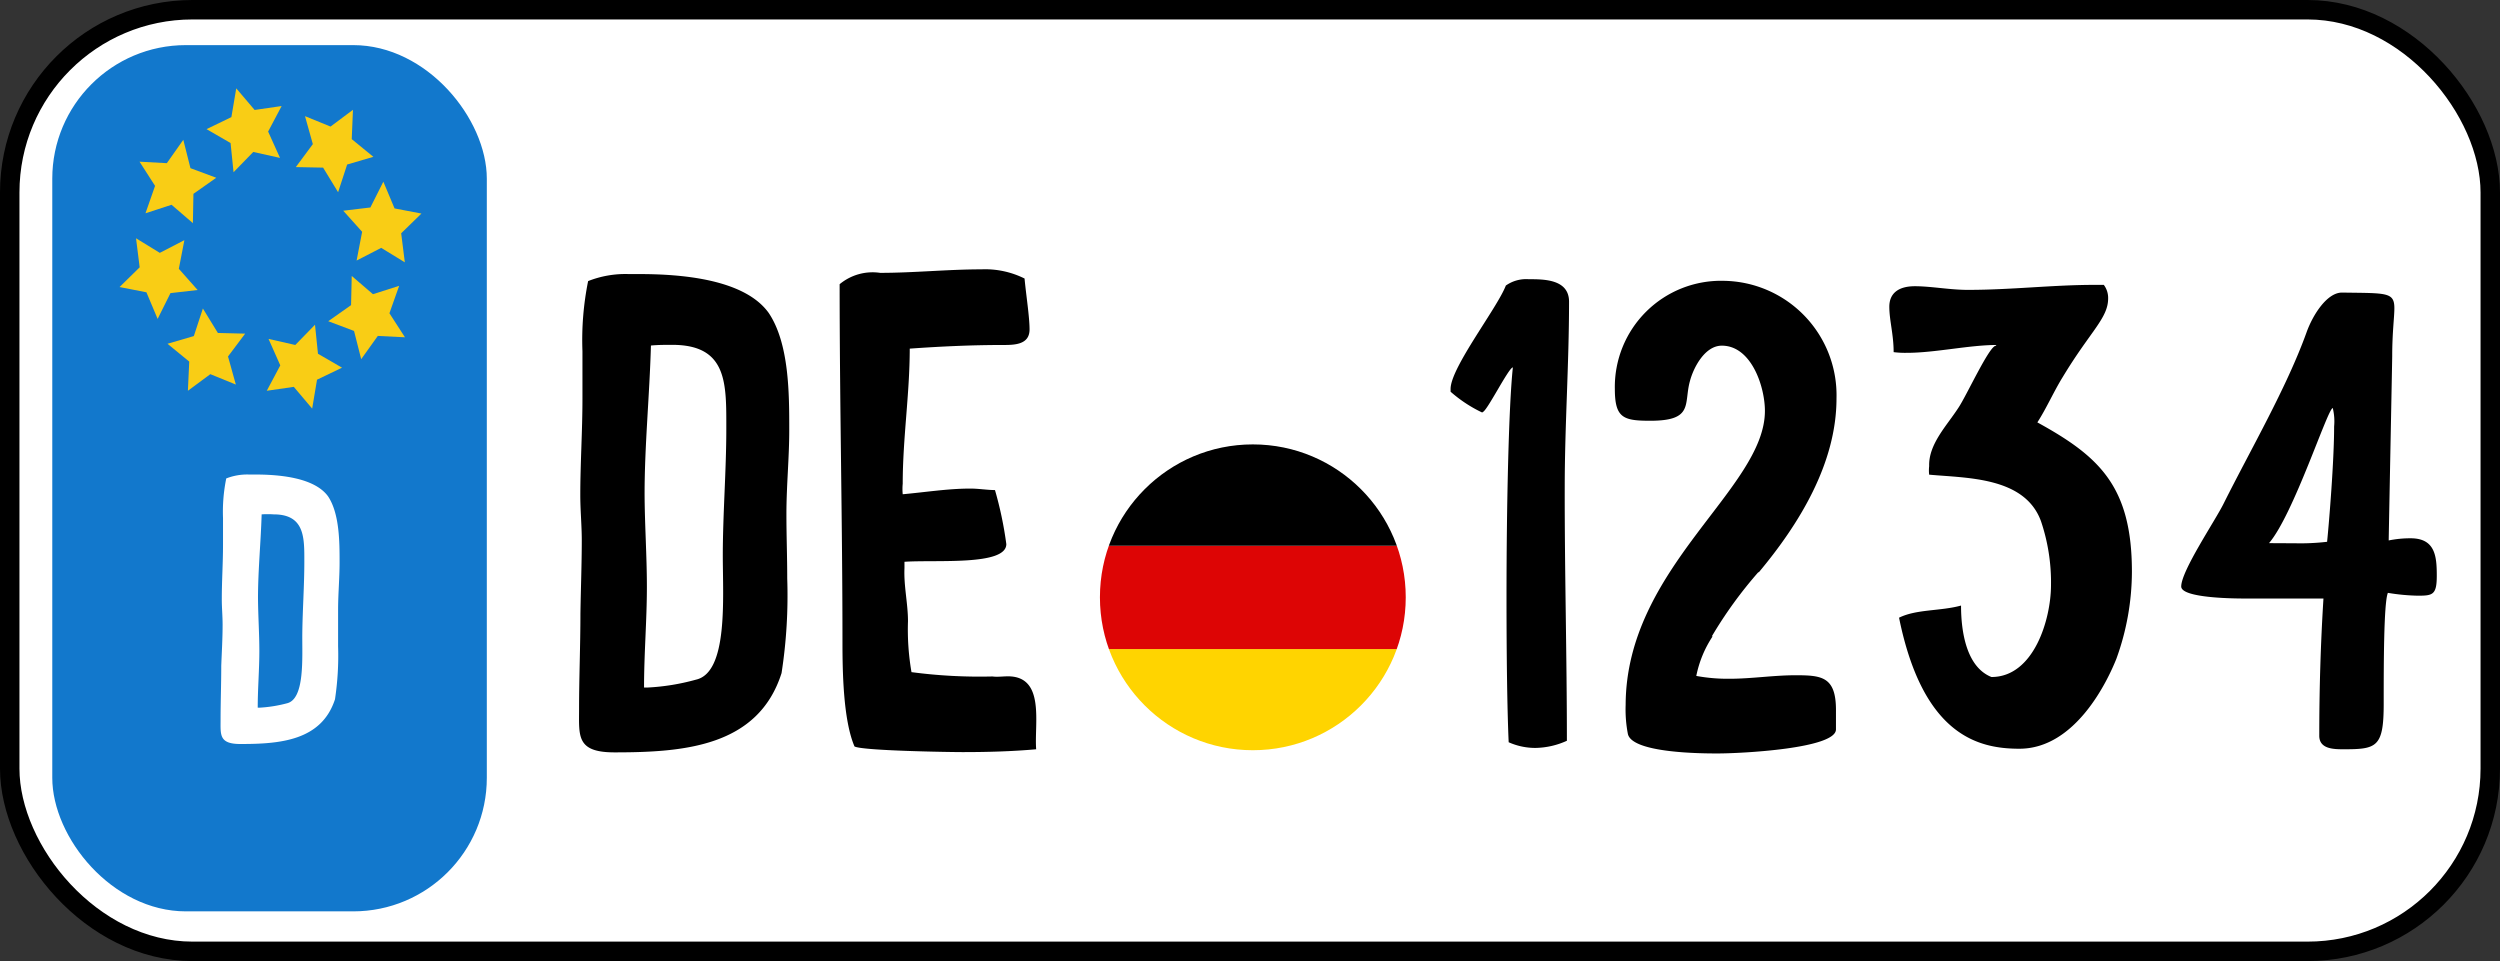
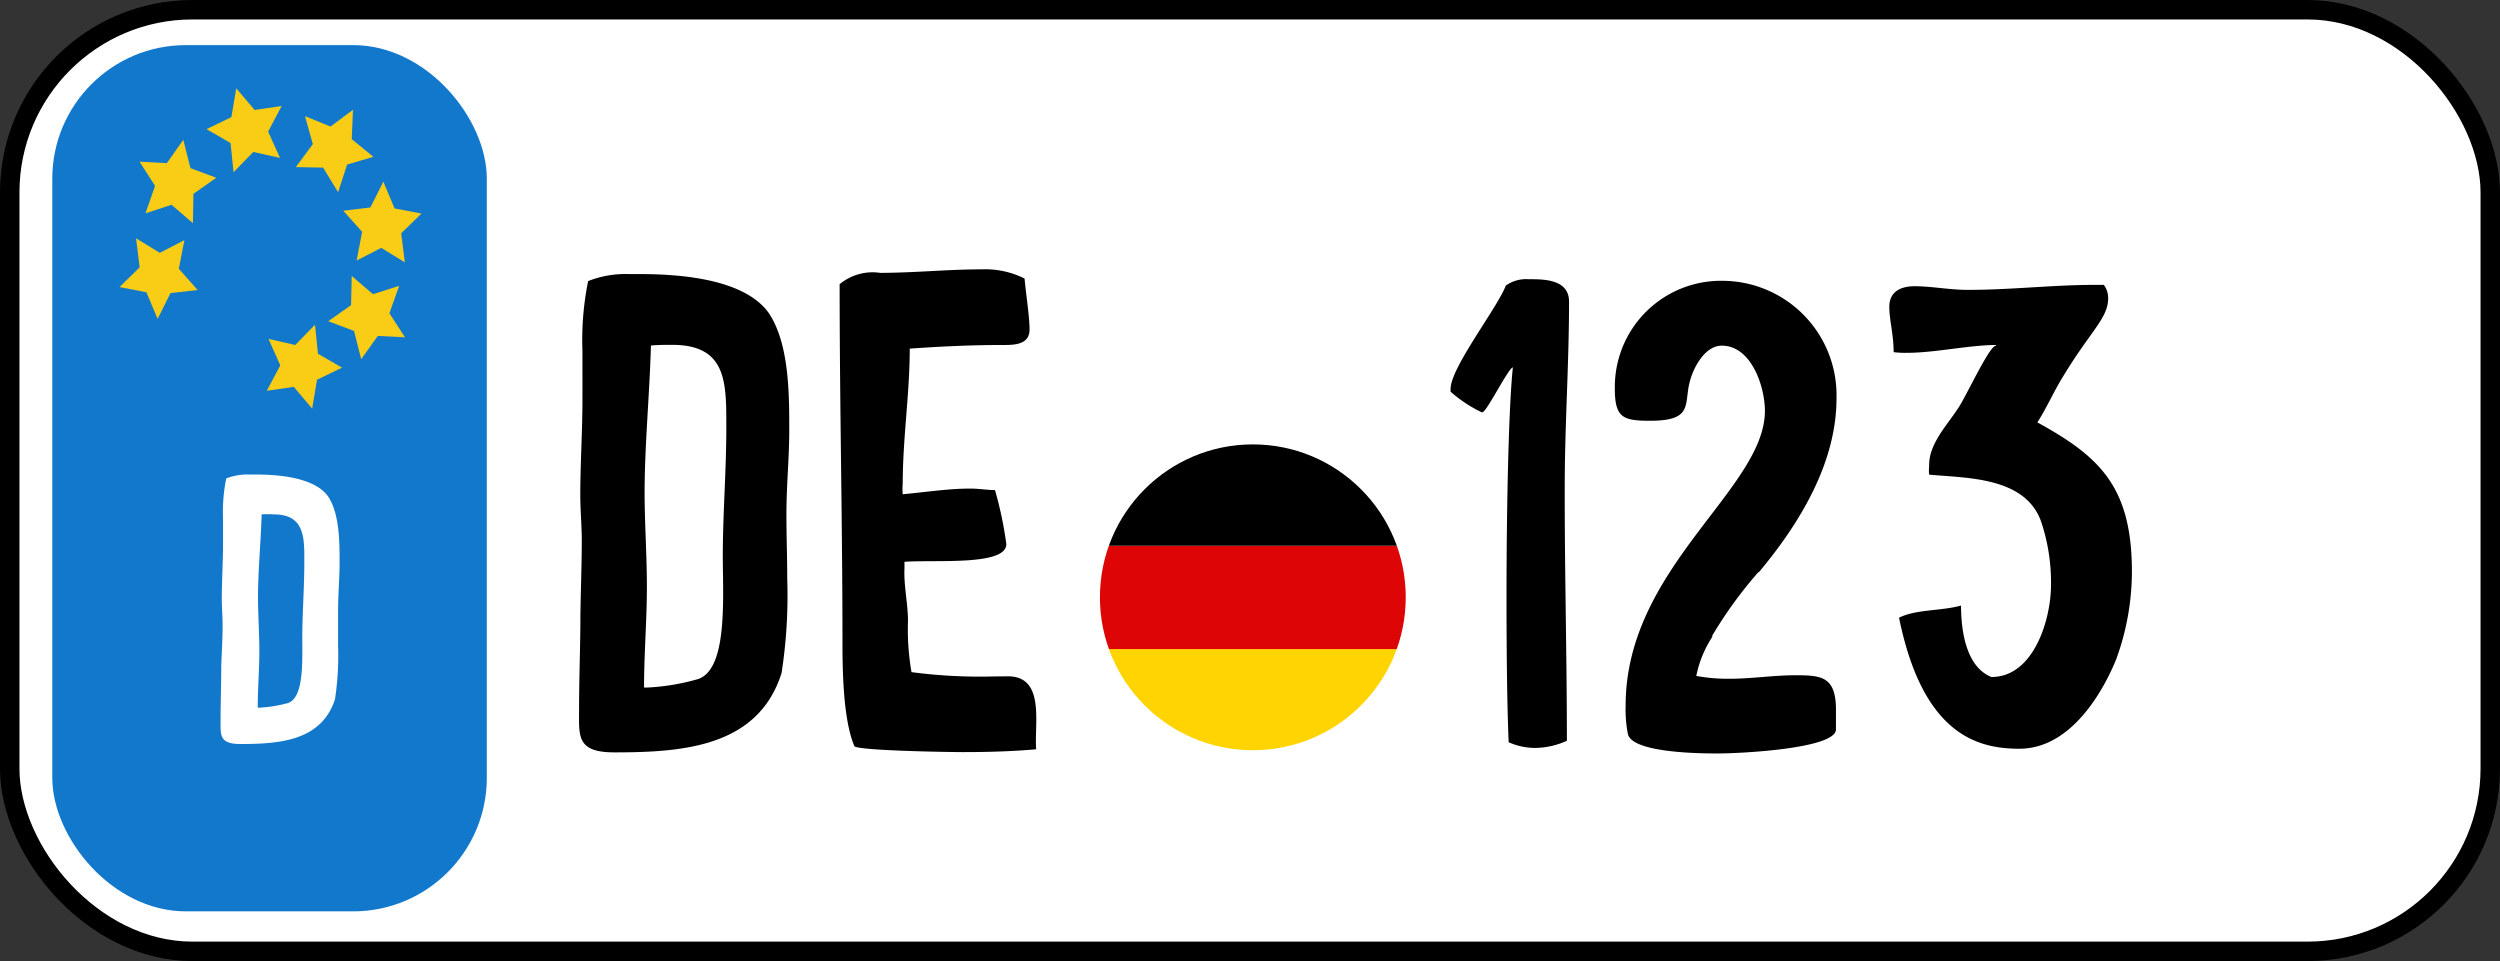
<svg xmlns="http://www.w3.org/2000/svg" width="185.08" height="71.15" viewBox="0 0 185.08 71.15">
  <rect x="0" y="0" width="185.08" height="71.15" fill="#333333" stroke="none" />
  <defs>
    <clipPath id="a">
      <circle cx="92.75" cy="44.22" r="11.32" fill="none" />
    </clipPath>
  </defs>
  <rect x="0.72" y="0.72" width="183.64" height="69.71" rx="13.53" fill="#fff" stroke="#000" stroke-miterlimit="10" stroke-width="1.44" />
  <g style="isolation:isolate">
    <path d="M43.07,40c0-1.1-.11-2.2-.11-3.36,0-2.35.16-4.71.16-7.12V26a22,22,0,0,1,.42-5.19,7.49,7.49,0,0,1,3-.52h.78c2.94,0,7.76.32,9.59,2.88,1.52,2.26,1.52,6,1.52,8.65,0,2.1-.21,4.14-.21,6.24,0,1.62.06,3.14.06,4.77a37.43,37.43,0,0,1-.42,7c-1.73,5.45-7.24,5.87-12.37,5.87-2.83,0-2.62-1.21-2.62-3.2,0-2.36.1-4.71.1-7.07C43,43.52,43.07,41.74,43.07,40Zm4.82,3.46c0,2.46-.21,4.92-.21,7.44h.26a16.41,16.41,0,0,0,3.57-.58c2.41-.52,2-6.08,2-9.17s.26-6.29.26-9.38c0-3.35.11-6.24-4-6.24-.53,0-1.05,0-1.58.05-.1,3.67-.47,7.39-.47,11C47.73,38.86,47.89,41.16,47.89,43.42Z" />
-     <path d="M74.62,50.07c2.78,0,1.94,3.52,2.09,5.4-1.78.16-3.61.21-5.45.21-.94,0-7.44-.1-8-.42-.83-1.94-.89-5.5-.89-7.7,0-8.81-.21-17.72-.21-26.52a3.82,3.82,0,0,1,3-.84c2.52,0,5-.26,7.5-.26a6.53,6.53,0,0,1,3.19.68c.11,1.2.37,2.83.37,3.77,0,1.15-1.15,1.15-2,1.15-2.31,0-4.62.11-6.87.27,0,3.35-.52,6.65-.52,10a4.09,4.09,0,0,0,0,.78c1.68-.15,3.35-.42,5-.42.63,0,1.26.11,1.83.11a27.37,27.37,0,0,1,.84,4c0,1.62-5.19,1.15-7.54,1.31v.47c-.06,1.31.26,2.62.26,3.93a18.4,18.4,0,0,0,.26,3.77,38.41,38.41,0,0,0,6,.32C73.83,50.13,74.25,50.07,74.62,50.07Z" />
+     <path d="M74.62,50.07c2.78,0,1.94,3.52,2.09,5.4-1.78.16-3.61.21-5.45.21-.94,0-7.44-.1-8-.42-.83-1.94-.89-5.5-.89-7.7,0-8.81-.21-17.72-.21-26.52a3.82,3.82,0,0,1,3-.84c2.52,0,5-.26,7.5-.26a6.53,6.53,0,0,1,3.19.68c.11,1.2.37,2.83.37,3.77,0,1.15-1.15,1.15-2,1.15-2.31,0-4.62.11-6.87.27,0,3.35-.52,6.65-.52,10a4.09,4.09,0,0,0,0,.78c1.68-.15,3.35-.42,5-.42.63,0,1.26.11,1.83.11a27.37,27.37,0,0,1,.84,4c0,1.62-5.19,1.15-7.54,1.31v.47c-.06,1.31.26,2.62.26,3.93a18.4,18.4,0,0,0,.26,3.77,38.41,38.41,0,0,0,6,.32Z" />
  </g>
  <rect x="3.87" y="3.34" width="32.17" height="64.13" rx="9.89" fill="#1278cc" />
  <g style="isolation:isolate">
    <path d="M16.48,46.24c0-.62-.06-1.24-.06-1.89,0-1.33.09-2.66.09-4v-2a12.35,12.35,0,0,1,.24-2.93,4.22,4.22,0,0,1,1.68-.29h.45c1.65,0,4.37.18,5.41,1.62.85,1.28.85,3.4.85,4.88,0,1.18-.11,2.34-.11,3.52,0,.92,0,1.77,0,2.69a21.76,21.76,0,0,1-.23,3.93c-1,3.07-4.08,3.31-7,3.31-1.59,0-1.47-.68-1.47-1.8,0-1.33.05-2.66.05-4C16.42,48.25,16.48,47.25,16.48,46.24Zm2.72,1.95c0,1.39-.12,2.78-.12,4.2h.15a10,10,0,0,0,2-.32c1.36-.3,1.13-3.43,1.15-5.18s.15-3.54.15-5.29.06-3.52-2.27-3.52a6.63,6.63,0,0,0-.89,0c-.06,2.06-.27,4.16-.27,6.2C19.11,45.62,19.2,46.92,19.2,48.19Z" fill="#fff" />
  </g>
  <polygon points="23.32 24.04 23.54 26.19 25.32 27.22 23.47 28.11 23.11 30.25 21.75 28.64 19.75 28.93 20.75 27.05 19.88 25.09 21.86 25.54 23.32 24.04" fill="#f9cd15" />
  <polygon points="26.04 20.43 27.61 21.78 29.55 21.16 28.83 23.19 29.98 24.97 27.97 24.87 26.74 26.59 26.21 24.5 24.3 23.78 25.99 22.59 26.04 20.43" fill="#f9cd15" />
  <polygon points="25.41 15.6 27.42 15.36 28.38 13.45 29.21 15.43 31.2 15.81 29.7 17.27 29.97 19.42 28.22 18.35 26.4 19.29 26.81 17.16 25.41 15.6" fill="#f9cd15" />
  <polygon points="21.9 12.37 23.16 10.67 22.58 8.6 24.47 9.37 26.13 8.13 26.04 10.3 27.64 11.61 25.7 12.18 25.03 14.23 23.92 12.41 21.9 12.37" fill="#f9cd15" />
  <polygon points="17.29 12.75 17.07 10.59 15.29 9.56 17.13 8.67 17.49 6.54 18.85 8.14 20.85 7.85 19.85 9.74 20.73 11.69 18.75 11.25 17.29 12.75" fill="#f9cd15" />
  <polygon points="14.28 16.52 12.7 15.16 10.77 15.79 11.48 13.76 10.33 11.97 12.35 12.08 13.57 10.35 14.1 12.45 16.01 13.16 14.32 14.35 14.28 16.52" fill="#f9cd15" />
  <polygon points="14.63 21.47 12.62 21.7 11.67 23.61 10.84 21.64 8.85 21.25 10.34 19.79 10.07 17.64 11.83 18.72 13.65 17.78 13.24 19.9 14.63 21.47" fill="#f9cd15" />
-   <polygon points="18.15 24.7 16.88 26.39 17.46 28.47 15.57 27.7 13.91 28.93 14.01 26.77 12.4 25.45 14.35 24.88 15.02 22.84 16.13 24.65 18.15 24.7" fill="#f9cd15" />
  <g clip-path="url(#a)">
    <rect x="74.85" y="48.05" width="32.36" height="7.65" fill="#ffd400" />
    <rect x="74.85" y="40.4" width="32.36" height="7.65" fill="#dd0505" />
    <rect x="74.85" y="32.75" width="32.36" height="7.65" />
  </g>
  <g style="isolation:isolate">
    <path d="M116,54.84a5.82,5.82,0,0,1-2.31.53,4.82,4.82,0,0,1-2-.42c-.11-2.47-.16-6.45-.16-10.75,0-6.71.16-14.1.47-17-.31,0-2,3.41-2.25,3.3l0,.05A10.11,10.11,0,0,1,107.39,29v-.21c0-1.57,3.46-6,4.09-7.65a2.61,2.61,0,0,1,1.68-.47c1.15,0,3,0,3,1.67,0,4.62-.32,9.18-.32,13.74C115.83,42.31,116,48.6,116,54.84Z" />
    <path d="M130.66,30.42c0-1.79-1-4.83-3.19-4.83-1.26,0-2.1,1.63-2.36,2.62-.47,1.68.31,2.94-2.94,2.94-2,0-2.62-.21-2.62-2.36a7.86,7.86,0,0,1,8.07-8,8.47,8.47,0,0,1,8.34,8.7c0,4.83-2.78,9.33-5.77,12.9v-.05a31.44,31.44,0,0,0-3.46,4.77h.06a8.2,8.2,0,0,0-1.21,2.93,12.78,12.78,0,0,0,2.46.21c1.63,0,3.25-.26,4.88-.26,1.94,0,3,.1,3,2.57V54c0,1.42-7,1.78-8.76,1.78-1,0-6.39,0-6.65-1.47a9.65,9.65,0,0,1-.16-2.14C120.39,42,130.66,36.18,130.66,30.42Z" />
    <path d="M145.18,44.83c0,2,.42,4.56,2.25,5.29,3.15,0,4.41-4.29,4.41-6.81a14.17,14.17,0,0,0-.74-4.72v0c-1.2-3.3-5.5-3.19-8.28-3.45a2.68,2.68,0,0,1,0-.63c-.05-1.63,1.31-3,2.15-4.3.58-.84,2.3-4.61,2.78-4.61l.05-.06c-2,0-4.56.58-6.61.58a6.91,6.91,0,0,1-1-.05c0-1.31-.32-2.36-.32-3.36s.68-1.52,1.89-1.52,2.57.27,3.93.27c3.2,0,6.29-.37,9.33-.37h.73a1.61,1.61,0,0,1,.32,1c0,1.47-1.31,2.42-3.36,5.82-.68,1.1-1.2,2.31-1.88,3.36,4.56,2.51,7,4.71,7,11.06a19,19,0,0,1-1.15,6.44c-.63,1.58-3,6.66-7.18,6.66-3,0-7.13-.94-8.91-9.7C141.88,45.09,143.66,45.25,145.18,44.83Z" />
-     <path d="M177.26,22.82c0,.68-.16,1.78-.16,3.56,0,.26-.26,13.37-.26,13.63a8.09,8.09,0,0,1,1.62-.16c1.84,0,1.94,1.36,1.94,2.78s-.31,1.47-1.41,1.47a15.08,15.08,0,0,1-2.21-.21c-.31.73-.31,5.45-.31,8.23,0,3.19-.52,3.35-2.94,3.35-.73,0-1.83,0-1.83-1,0-3.4.1-6.81.31-10.16-1.88,0-3.87,0-5.76,0-.58,0-4.77,0-4.77-.89,0-1.16,2.52-4.88,3.14-6.14,2-4,4.67-8.59,6.14-12.68.47-1.31,1.52-2.94,2.62-2.94C176.68,21.71,177.26,21.61,177.26,22.82Zm-7.34,17.4a17,17,0,0,0,2.36-.11c.15-1.47.52-6,.52-8.54a4.14,4.14,0,0,0-.1-1.36c-.37,0-2.89,7.86-4.72,10Z" />
  </g>
</svg>